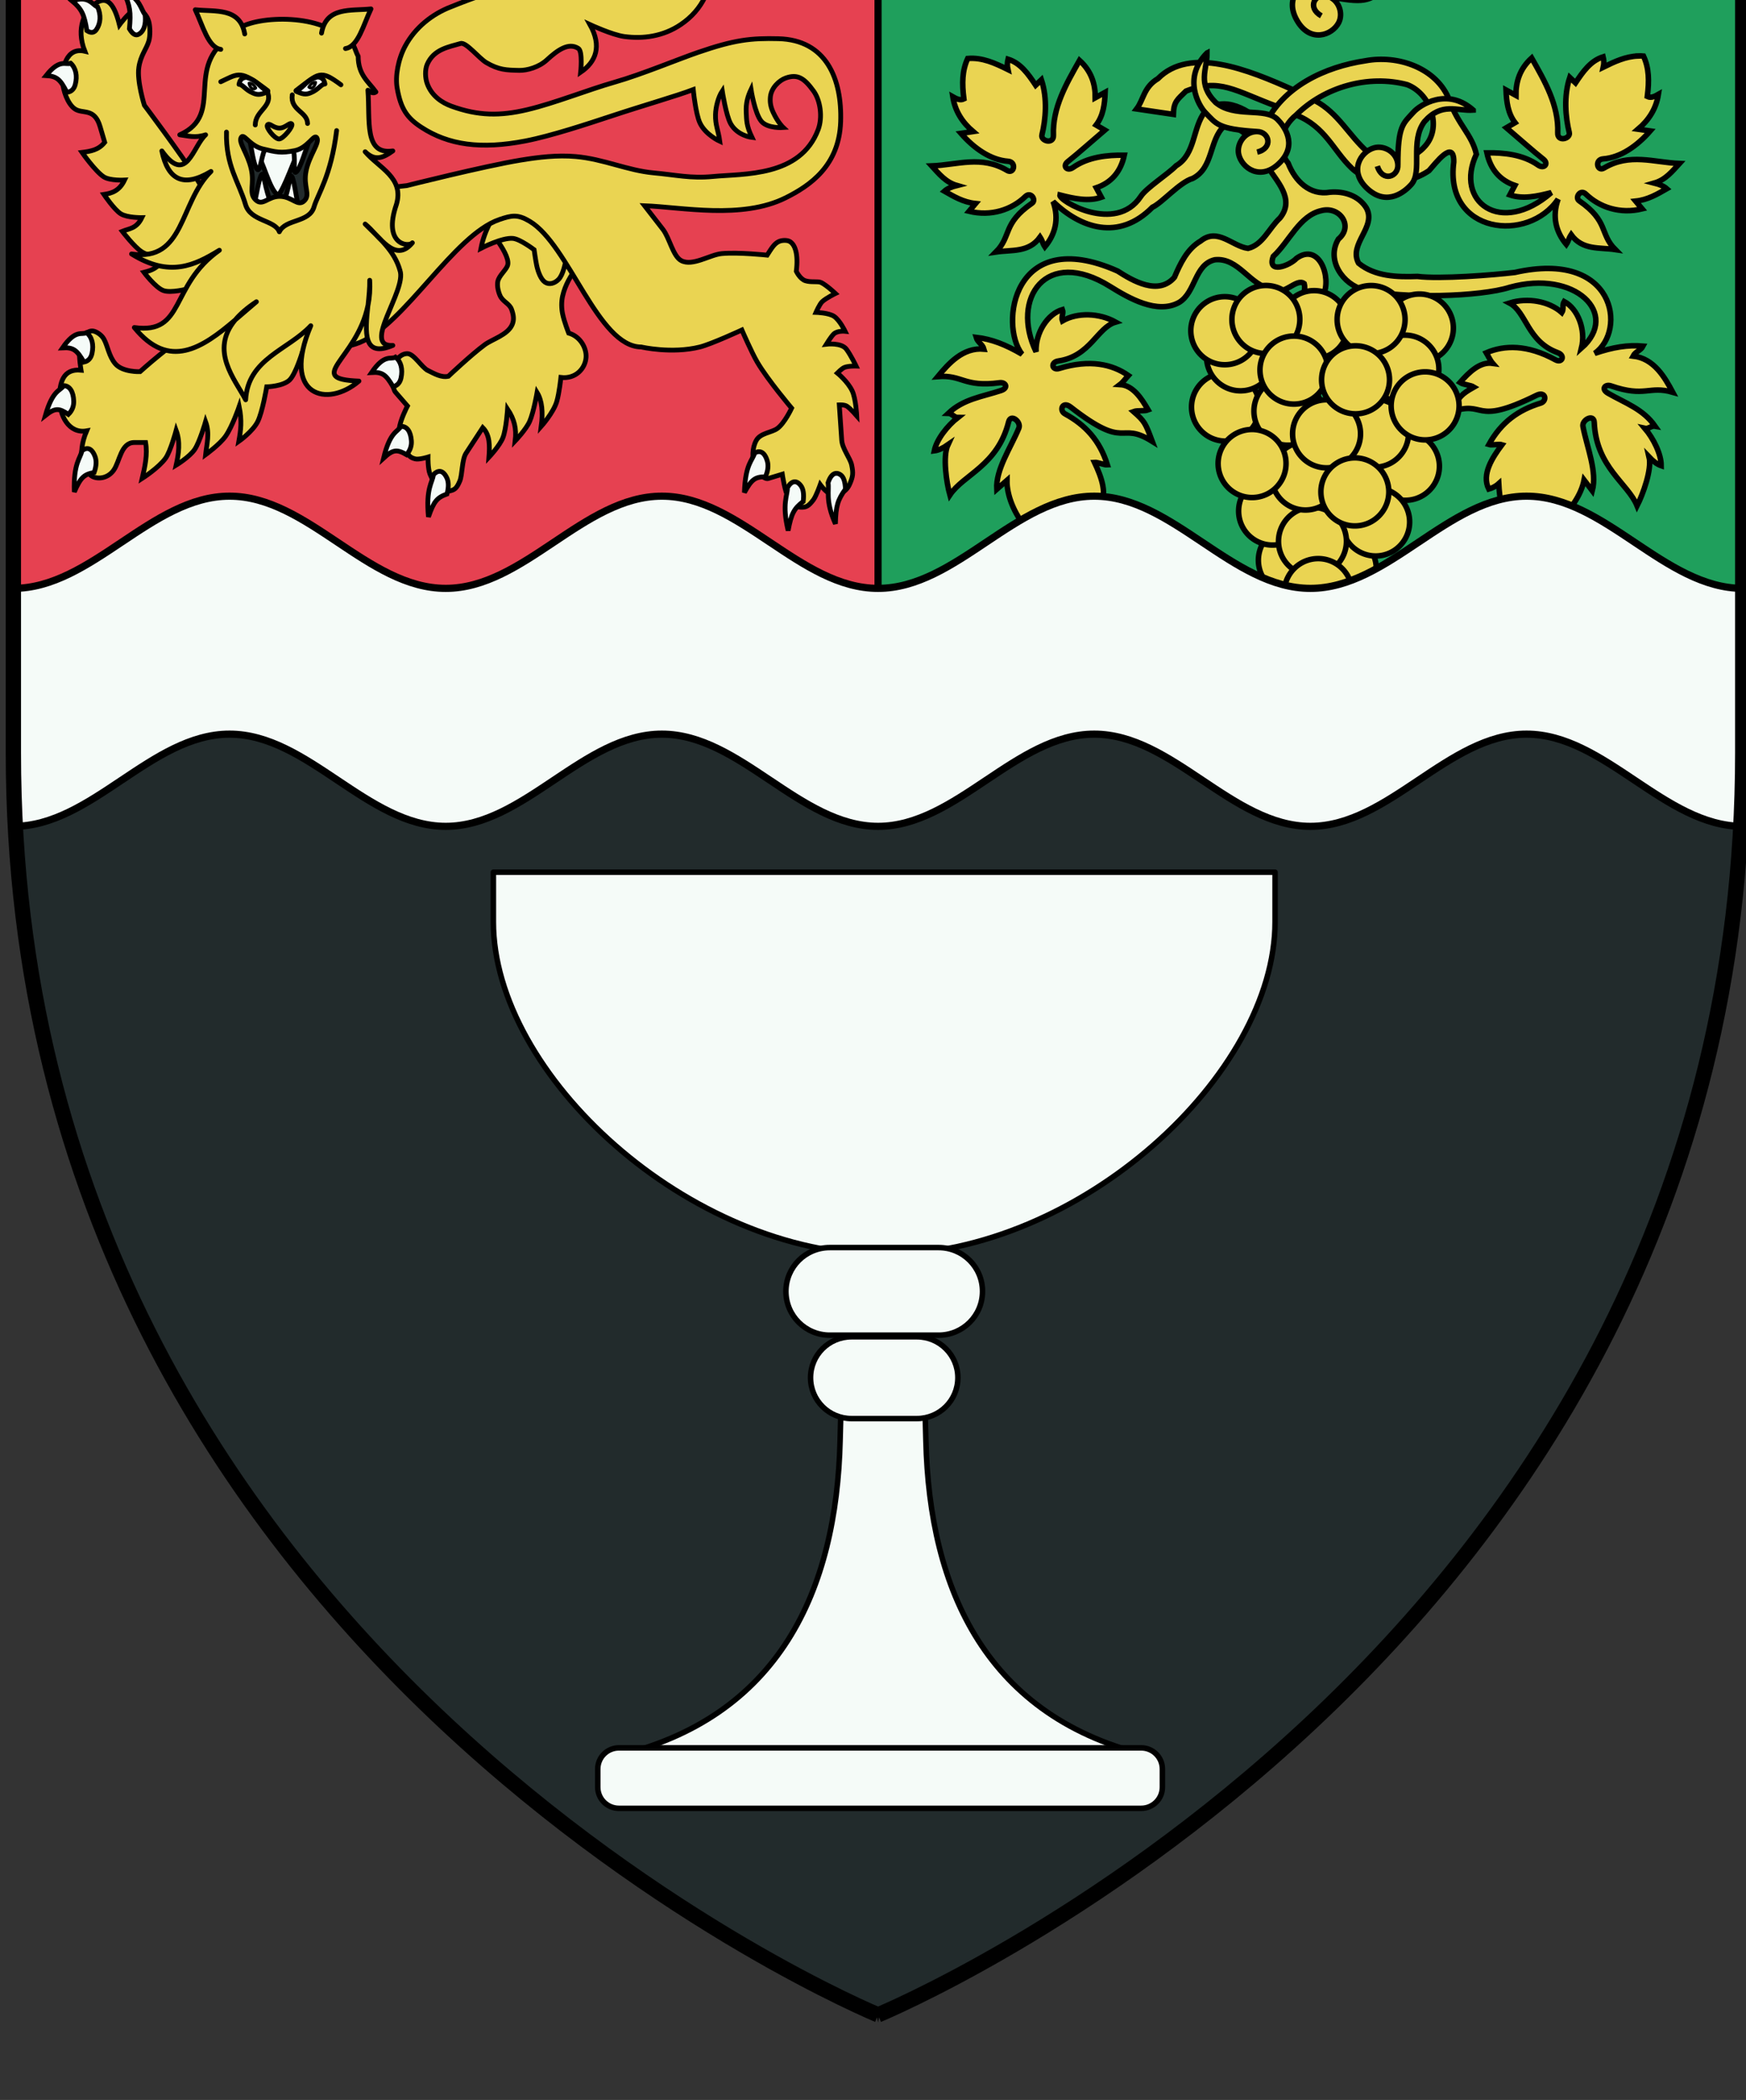
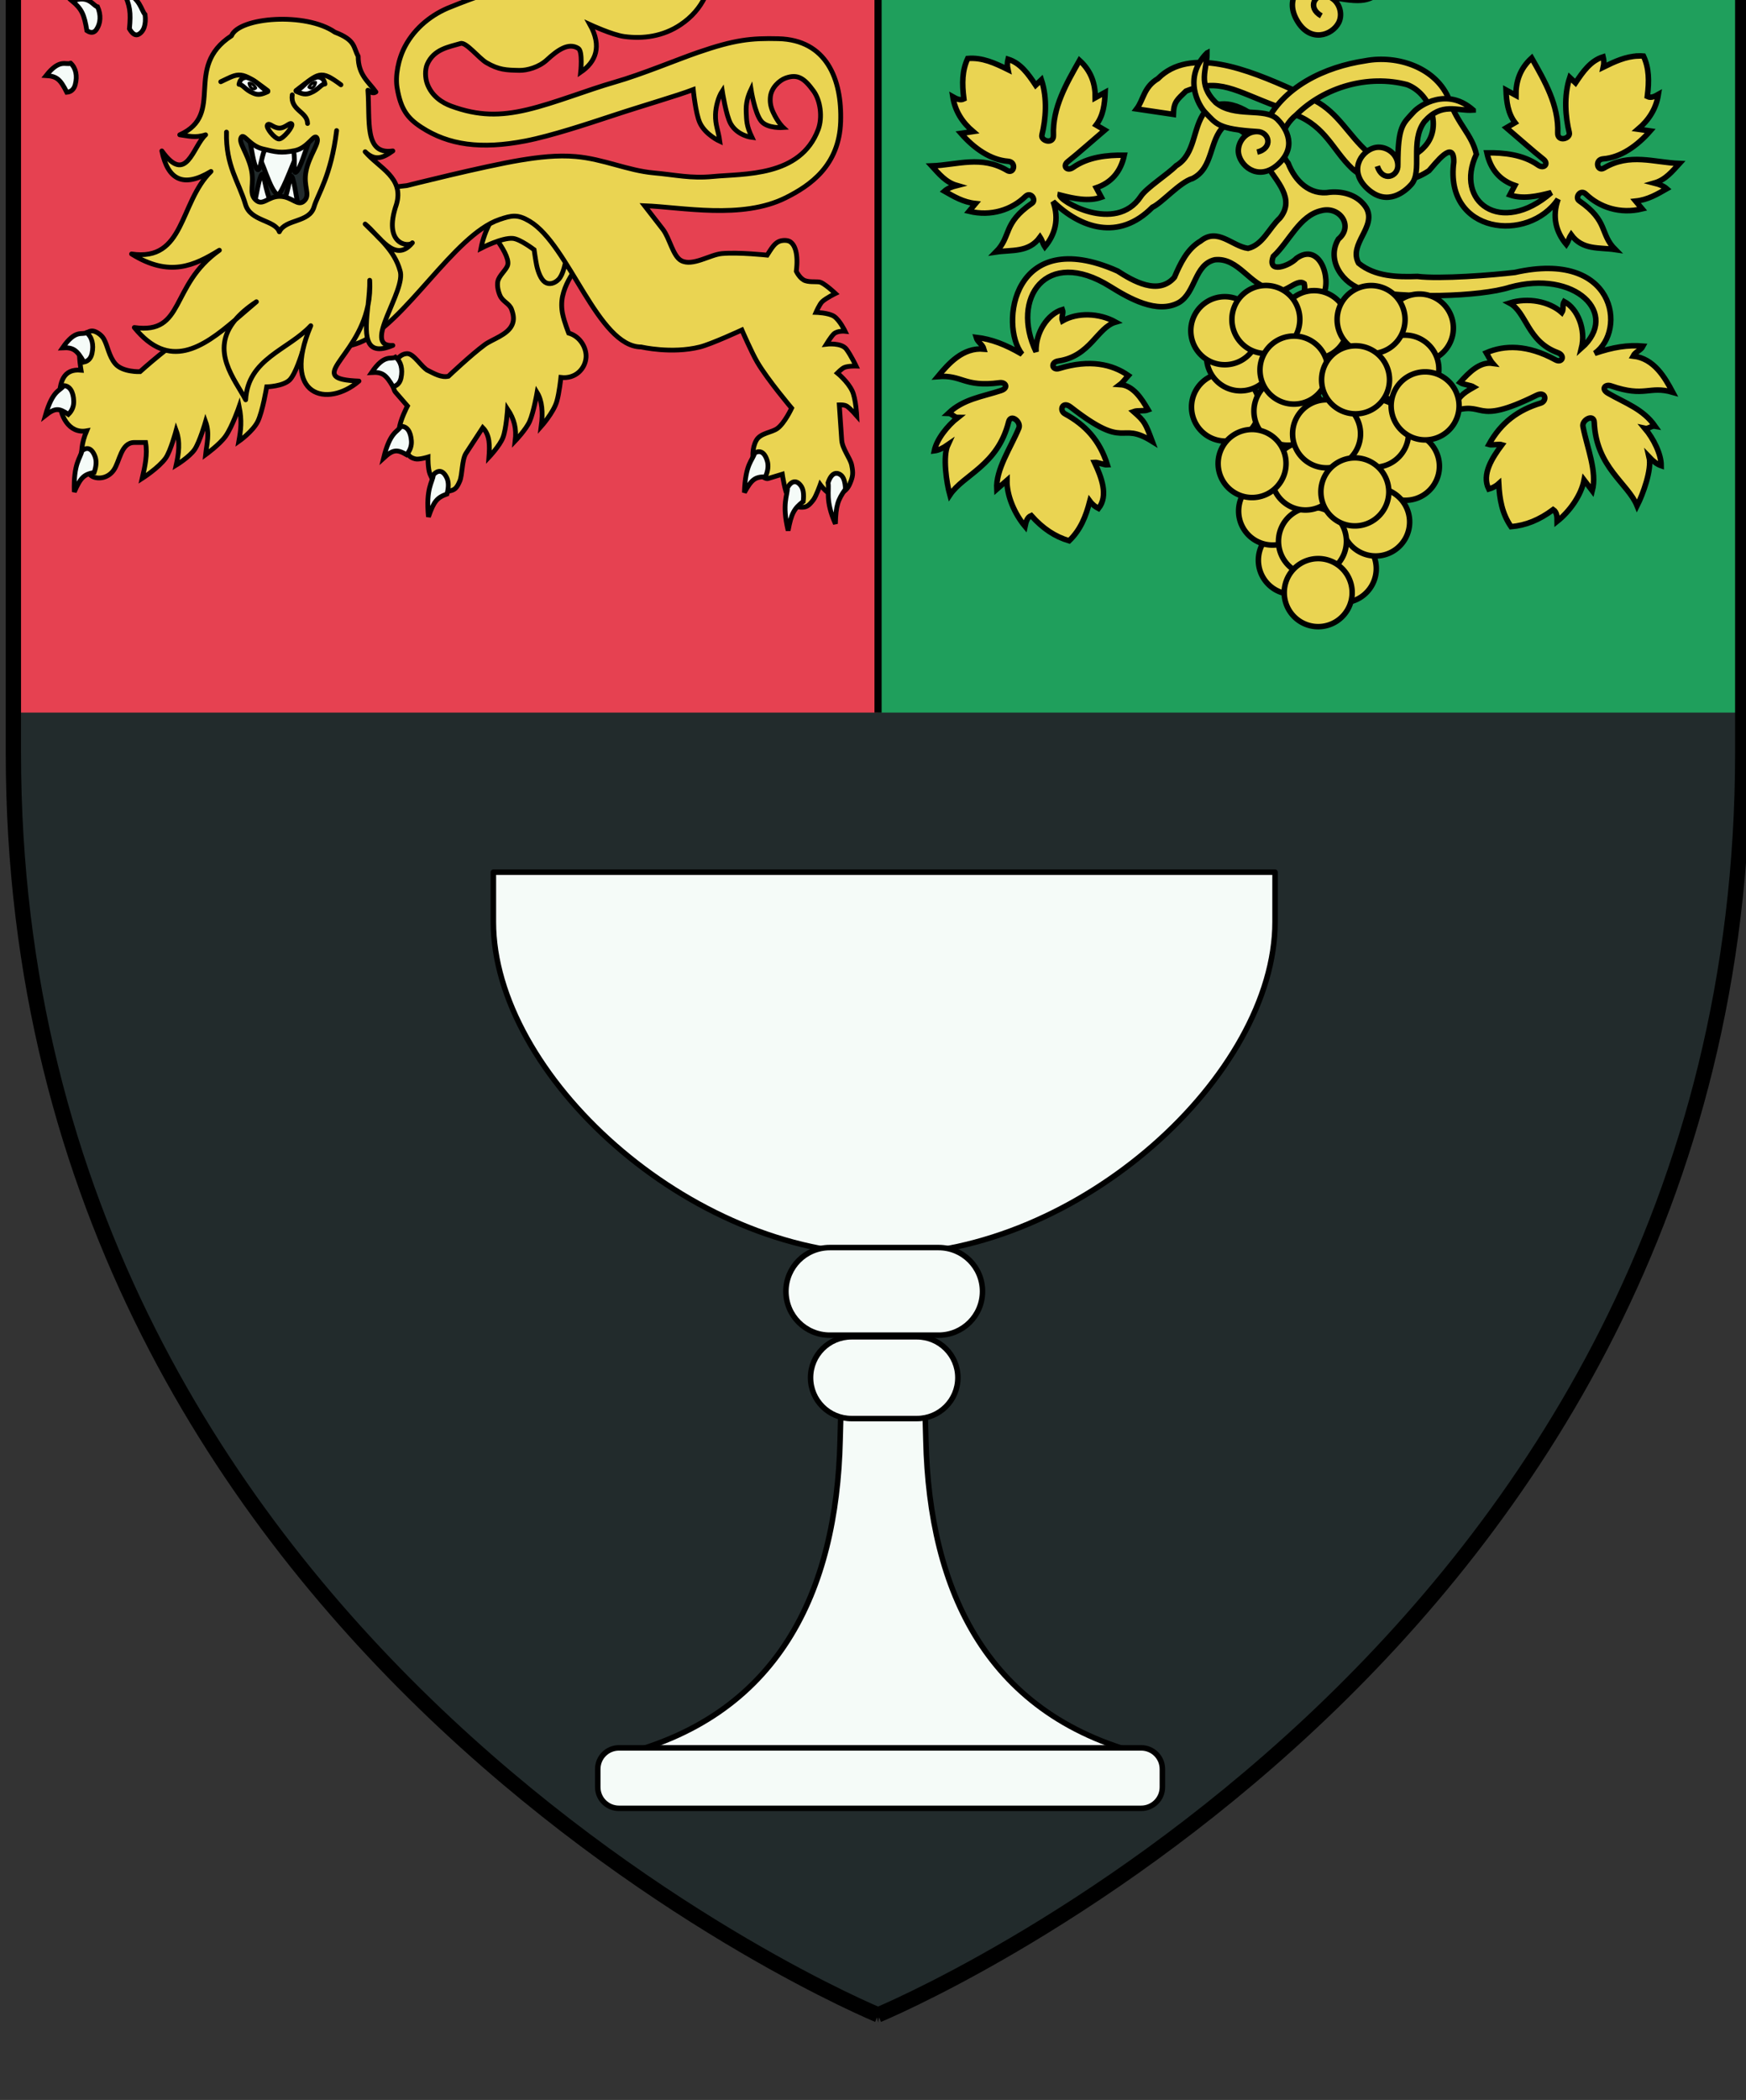
<svg xmlns="http://www.w3.org/2000/svg" xmlns:ns1="http://www.inkscape.org/namespaces/inkscape" xmlns:ns2="http://sodipodi.sourceforge.net/DTD/sodipodi-0.dtd" xmlns:xlink="http://www.w3.org/1999/xlink" width="96.673mm" height="116.198mm" viewBox="0 0 96.673 116.198" version="1.1" id="svg22249" ns1:version="0.92.3 (2405546, 2018-03-11)" ns2:docname="COA Toussaint combined.svg">
  <rect x="0" y="0" width="96.673" height="116.198" fill="#333333" stroke="none" />
  <defs id="defs22243">
    <ns1:path-effect effect="spiro" id="path-effect22414" is_visible="true" />
  </defs>
  <ns2:namedview id="base" pagecolor="#ffffff" bordercolor="#666666" borderopacity="1.0" ns1:pageopacity="0.0" ns1:pageshadow="2" ns1:zoom="0.49497475" ns1:cx="307.05333" ns1:cy="87.930257" ns1:document-units="mm" ns1:current-layer="layer1" showgrid="false" fit-margin-top="0" fit-margin-left="0" fit-margin-right="0" fit-margin-bottom="0" ns1:window-width="1920" ns1:window-height="1017" ns1:window-x="-4" ns1:window-y="-4" ns1:window-maximized="1" />
  <g ns1:label="Layer 1" ns1:groupmode="layer" id="layer1" transform="translate(151.902,-103.586)">
    <g transform="matrix(0.282,0,0,0.282,251.252,-5180.474)" id="g23237">
      <path ns2:nodetypes="cccccc" d="m -1257.226,19133.151 c 0,0 169.771,-69.926 169.771,-247.637 v -160.965 h -339.542 v 160.965 c 0,177.711 169.771,247.637 169.771,247.637 z" style="display:inline;opacity:1;fill:#222b2c;fill-opacity:1;fill-rule:evenodd;stroke:none;stroke-width:3;stroke-linecap:butt;stroke-linejoin:miter;stroke-miterlimit:4;stroke-dasharray:none;stroke-opacity:1" id="path1411-6-9-4-2-8-6-7-7-7-8-9-8-5-5-0" ns1:export-xdpi="44.995316" ns1:export-ydpi="44.995316" ns1:export-filename="F:\Documents and Settings\Administrator\Moje dokumenty\Moje obrazy\Nowy folder (3)\COA_Temeria.png" ns1:connector-curvature="0" />
      <path id="path22410" d="m -1257.226,18724.549 h -169.771 v 153.076 h 169.771" style="display:inline;opacity:1;fill:#e64151;fill-opacity:1;fill-rule:evenodd;stroke:none;stroke-width:3;stroke-linecap:butt;stroke-linejoin:miter;stroke-miterlimit:4;stroke-dasharray:none;stroke-opacity:1" ns1:connector-curvature="0" />
      <path id="path1411-6-9-4-2-8-6-7-7-7-8-9-7-2-7-8-4-2-4-0-4" d="m -1257.226,18877.625 h 169.771 v -153.076 h -169.771" style="display:inline;opacity:1;fill:#1f9f5c;fill-opacity:1;fill-rule:evenodd;stroke:none;stroke-width:3;stroke-linecap:butt;stroke-linejoin:miter;stroke-miterlimit:4;stroke-dasharray:none;stroke-opacity:1" ns1:connector-curvature="0" />
      <path ns1:original-d="m -1257.2265,18724.549 v 153.076" ns1:path-effect="#path-effect22414" ns1:connector-curvature="0" id="path22412" d="m -1257.226,18724.549 v 153.076" style="fill:none;fill-rule:evenodd;stroke:#000000;stroke-width:1.406;stroke-linecap:butt;stroke-linejoin:miter;stroke-miterlimit:4;stroke-dasharray:none;stroke-opacity:1" />
      <g id="g21973-8" transform="matrix(1.709,0,0,1.709,4514.722,-13613.427)">
        <path style="color:#000000;font-style:normal;font-variant:normal;font-weight:normal;font-stretch:normal;font-size:medium;line-height:normal;font-family:sans-serif;font-variant-ligatures:normal;font-variant-position:normal;font-variant-caps:normal;font-variant-numeric:normal;font-variant-alternates:normal;font-feature-settings:normal;text-indent:0;text-align:start;text-decoration:none;text-decoration-line:none;text-decoration-style:solid;text-decoration-color:#000000;letter-spacing:normal;word-spacing:normal;text-transform:none;writing-mode:lr-tb;direction:ltr;text-orientation:mixed;dominant-baseline:auto;baseline-shift:baseline;text-anchor:start;white-space:normal;shape-padding:0;clip-rule:nonzero;display:inline;overflow:visible;visibility:visible;opacity:1;isolation:auto;mix-blend-mode:normal;color-interpolation:sRGB;color-interpolation-filters:linearRGB;solid-color:#000000;solid-opacity:1;vector-effect:none;fill:#ead452;fill-opacity:1;fill-rule:evenodd;stroke:#000000;stroke-width:0.674;stroke-linecap:butt;stroke-linejoin:miter;stroke-miterlimit:4;stroke-dasharray:none;stroke-dashoffset:0;stroke-opacity:1;color-rendering:auto;image-rendering:auto;shape-rendering:auto;text-rendering:auto;enable-background:accumulate" d="m -3229.328,19677.362 c 3.612,1.448 4.533,4.331 6.8,6.496 2.316,2.213 6.645,2.273 9.48,0.311 0.758,-0.837 3.067,-3.95 3.031,-1.059 -1.175,8.824 9.148,9.95 12.777,4.551 -0.767,2.159 -0.248,4.033 1.004,5.531 0.305,-0.465 0.289,-0.712 0.594,-1.178 1.39,1.921 3.465,1.53 5.406,1.821 -1.938,-1.949 -0.787,-3.465 -4.424,-5.975 -0.555,-0.384 0.144,-1.47 0.812,-0.824 1.692,1.636 4.207,2.467 6.9,1.814 -0.265,-0.315 -0.531,-0.635 -0.795,-0.951 1.512,-0.161 2.67,-0.863 3.809,-1.512 -0.344,-0.306 -0.865,-0.534 -1.518,-0.697 1.366,-0.393 2.19,-1.43 3.076,-2.396 -3.145,-0.129 -6.104,-1.318 -9.238,0.558 -0.838,0.503 -1.185,-1.041 -0.113,-1.121 2.145,-0.16 4.179,-1.596 5.768,-3.418 -0.497,-0.07 -0.994,-0.145 -1.49,-0.215 1.322,-1.122 2.215,-2.499 2.492,-4.263 -0.451,0.258 -0.907,0.478 -1.357,0.258 0.241,-1.916 0.219,-3.456 -0.467,-4.946 -0.222,-0.02 -0.44,-0.03 -0.656,-0.02 v 0.01 c -1.512,0.05 -2.896,0.691 -4.266,1.369 0.111,-0.498 0.066,-0.896 -0.024,-1.264 -1.541,0.484 -2.467,1.814 -3.381,3.184 -0.235,-0.224 -0.468,-0.439 -0.703,-0.662 -0.759,2.306 -0.523,4.865 -0.062,6.746 0.185,0.753 -1.454,1.205 -1.41,0.04 0.13,-3.389 -1.588,-6.324 -3.195,-9.164 -1.441,1.314 -1.938,2.88 -1.926,4.576 -0.408,-0.223 -0.809,-0.443 -1.217,-0.666 0.06,1.454 0.231,2.861 1.115,4.012 -0.289,0.179 -0.787,0.426 -1.076,0.605 1.52,1.29 3.204,2.803 4.553,3.873 0.663,0.527 0.083,1.23 -0.664,0.703 -1.832,-1.288 -4.182,-1.53 -6.269,-1.5 0.447,2.074 1.623,3.367 3.43,3.99 -0.208,0.385 -0.409,0.774 -0.617,1.161 1.582,0.54 3.289,0.181 5.074,-0.278 -6.204,5.368 -11.889,1.099 -9.175,-4.704 -0.565,-2.46 -2.255,-3.596 -3.297,-6.598 -1.554,-3.996 -6.345,-5.584 -10.297,-4.837 -4.925,0.736 -10.157,3.148 -12.322,7.908 -1.746,-1.836 -5.084,-3.842 -7.316,-1.694 -1.559,2.006 -1.133,5.196 -3.541,6.633 -1.028,1.054 -3.697,2.742 -4.342,3.776 -3.07,4.589 -10.062,0.519 -9.896,-0.196 1.785,0.459 3.494,0.82 5.076,0.28 -0.208,-0.387 -0.41,-0.775 -0.617,-1.161 1.807,-0.622 2.983,-1.916 3.43,-3.99 -2.088,-0.03 -4.44,0.212 -6.271,1.5 -0.747,0.527 -1.325,-0.176 -0.662,-0.703 1.349,-1.07 3.033,-2.585 4.553,-3.875 -0.289,-0.179 -0.787,-0.426 -1.076,-0.605 0.884,-1.151 1.053,-2.558 1.113,-4.012 -0.408,0.223 -0.807,0.445 -1.215,0.668 0.012,-1.696 -0.485,-3.262 -1.926,-4.576 -1.608,2.84 -3.325,5.773 -3.195,9.162 0.044,1.162 -1.596,0.712 -1.41,-0.04 0.461,-1.881 0.695,-4.442 -0.064,-6.748 -0.235,0.223 -0.468,0.438 -0.703,0.662 -0.913,-1.37 -1.84,-2.698 -3.381,-3.182 -0.09,0.368 -0.133,0.766 -0.021,1.264 -1.565,-0.775 -3.149,-1.508 -4.922,-1.35 -0.686,1.49 -0.71,3.03 -0.469,4.946 -0.45,0.22 -0.904,0 -1.355,-0.258 0.278,1.764 1.169,3.139 2.49,4.261 -0.497,0.08 -0.993,0.147 -1.49,0.217 1.589,1.822 3.624,3.256 5.77,3.416 1.072,0.08 0.724,1.626 -0.113,1.123 -3.134,-1.876 -6.095,-0.687 -9.24,-0.558 0.887,0.966 1.71,2.003 3.076,2.396 -0.653,0.163 -1.172,0.391 -1.516,0.698 1.139,0.648 2.297,1.35 3.809,1.511 -0.264,0.316 -0.53,0.634 -0.795,0.949 2.693,0.653 5.208,-0.176 6.9,-1.812 0.668,-0.646 1.366,0.44 0.81,0.824 -3.637,2.51 -2.484,4.026 -4.422,5.975 1.941,-0.291 4.016,0.1 5.406,-1.823 0.305,0.466 0.287,0.715 0.592,1.18 1.252,-1.498 1.773,-3.372 1.006,-5.531 3.369,3.259 8.051,4.862 12.163,0.696 1.182,-0.538 3.353,-3.075 4.925,-3.524 v 0 c 2.577,-1.3 1.998,-4.696 3.856,-6.404 2.651,-0.107 4.241,2.702 5.242,4.816 1.158,1.924 3.509,4.071 1.6,6.428 -1.332,1.23 -2.101,3.289 -3.912,3.717 -1.976,-0.272 -3.711,-2.593 -5.811,-0.897 -1.649,0.965 -2.487,2.76 -3.203,4.438 -1.966,2.279 -5.099,0.431 -6.966,-0.772 -12.824,-5.689 -14.504,6.604 -11.7,10.182 -2.055,-1.199 -3.739,-1.842 -5.617,-2.063 0.166,0.592 0.784,0.849 0.949,1.44 -2.588,-0.229 -4.342,1.79 -5.65,3.363 3.041,-0.244 3.172,1.338 7.572,0.754 0.744,-0.1 1.141,0.633 0.17,0.955 -2.313,0.766 -4.587,1.02 -6.457,2.791 0.454,0.01 0.72,0.51 1.174,0.51 -1.273,1 -2.596,2.663 -2.885,4.078 0.502,-0.06 1.06,-0.32 1.668,-0.744 -0.662,1.42 -0.173,4.653 0.238,6.146 1.653,-2.485 5.857,-3.596 7.199,-8.955 0.262,-1.043 1.563,0.01 1.25,0.777 -1.001,2.417 -2.84,5.057 -2.705,7.487 0.418,-0.363 0.83,-0.741 1.248,-1.102 -0.028,1.911 0.952,4.121 2.215,5.629 0.118,-0.558 0.252,-1.099 0.76,-1.312 1.413,1.586 2.908,2.578 4.639,3.087 1.413,-1.357 2.049,-2.998 2.537,-4.859 0.332,0.453 0.695,0.704 1.064,0.897 1.249,-1.582 0.338,-3.861 -0.494,-5.641 0.356,-0.03 1.221,0.337 1.578,0.307 -0.935,-3.001 -2.711,-4.893 -5.191,-6.243 -0.752,-0.407 -0.318,-1.62 0.691,-0.834 7.023,5.47 5.835,1.613 9.994,4.202 -0.834,-2.22 -0.896,-2.423 -2.287,-3.645 0.481,-0.177 1.306,-0.02 1.785,-0.207 -0.824,-1.423 -1.851,-3.003 -3.445,-3.103 0.371,-0.28 0.686,-0.739 1.023,-1.108 -1.978,-1.373 -4.704,-2.016 -8.475,-0.859 -0.889,0.275 -1.093,-0.773 -0.098,-0.918 3.94,-0.579 4.75,-4.106 7.014,-4.76 -2.041,-1.131 -4.696,-1.196 -6.519,-0.145 -0.168,-0.453 0.17,-0.933 0,-1.384 -1.816,0.524 -3.317,2.844 -3.225,5.162 -3.155,-6.514 1.23,-12.879 9.056,-8 2.31,1.441 5.795,3.453 8.462,1.959 2.053,-1.238 1.867,-4.661 4.387,-5.221 2.912,-0.296 4.265,3.163 6.977,3.608 1.426,0.985 3,-1.452 3.961,-0.684 0.596,2.385 -3.822,4.953 -1.131,6.66 2.467,-0.122 2.513,-3.531 3.467,-5.266 1.031,-2.108 -0.468,-6.492 -3.273,-4.5 -0.869,0.933 -3.672,1.973 -2.852,-0.23 1.97,-1.818 3.196,-5.003 5.896,-5.604 2.249,-0.583 3.98,1.908 2.078,3.487 -1.532,2.556 0.538,5.558 3.152,6.215 4.795,1.11 14.214,0.843 17.838,-0.317 7.981,-2.206 13.556,3.237 8.781,7.447 0.557,-2.251 -0.446,-4.827 -2.119,-5.707 -0.257,0.409 -0.024,0.947 -0.279,1.358 -1.574,-1.397 -4.187,-1.869 -6.414,-1.172 2.086,1.097 2.168,4.715 5.91,6.076 0.946,0.343 0.536,1.327 -0.279,0.879 -3.46,-1.892 -6.261,-1.811 -8.475,-0.865 0.256,0.43 0.475,0.943 0.781,1.291 -1.581,-0.227 -2.908,1.12 -4.002,2.348 0.431,0.278 1.271,0.293 1.707,0.56 -1.609,0.917 -1.708,1.105 -2.973,3.111 4.595,-1.699 2.654,1.84 10.635,-2.103 1.147,-0.567 1.328,0.708 0.51,0.957 -2.701,0.822 -4.821,2.317 -6.342,5.068 0.343,0.11 1.264,-0.09 1.605,0.02 -1.173,1.576 -2.524,3.626 -1.619,5.428 0.401,-0.116 0.806,-0.29 1.223,-0.666 0.103,1.921 0.397,3.656 1.508,5.271 1.798,-0.151 3.461,-0.822 5.164,-2.09 0.455,0.311 0.48,0.869 0.48,1.44 1.541,-1.224 2.945,-3.191 3.303,-5.069 0.337,0.438 0.666,0.891 1.002,1.33 0.622,-2.353 -0.649,-5.31 -1.143,-7.879 -0.153,-0.81 1.334,-1.585 1.381,-0.509 0.236,5.519 4.129,7.455 5.248,10.222 0.704,-1.38 1.833,-4.447 1.471,-5.972 0.51,0.538 1.005,0.903 1.484,1.066 0,-1.444 -0.959,-3.342 -2.004,-4.578 0.444,0.1 0.805,-0.342 1.252,-0.262 -1.475,-2.111 -3.652,-2.819 -5.764,-4.035 -0.886,-0.511 -0.35,-1.144 0.359,-0.9 4.192,1.458 4.641,-0.06 7.57,0.785 -0.965,-1.805 -2.276,-4.134 -4.857,-4.432 0.281,-0.546 0.937,-0.673 1.219,-1.221 -1.884,-0.161 -3.664,0.131 -5.918,0.891 3.967,-2.815 2.526,-12.692 -9.777,-9.906 -2.662,0.318 -9.187,0.835 -11.94,0.488 -2.467,0.09 -5.204,0.02 -7.209,-1.625 -1.263,-2.382 2.267,-4.414 0.947,-6.773 -0.945,-1.499 -2.725,-2.053 -4.42,-1.912 -2.508,0.438 -4.3,-1.368 -5.15,-3.557 -1.546,-1.91 -0.799,-4.468 0.979,-5.889 3.471,-3.455 8.863,-4.976 13.602,-3.718 2.928,1.121 4.396,5.382 2.002,7.728 -1.766,1.868 -5.067,2.081 -6.863,0.504 -2.28,-2.001 -3.587,-4.785 -6.44,-6.278 m -2.644,-1.308 c -5.612,-2.517 -12.645,-5.349 -16.586,-1.381 -1.764,1.056 -1.739,2.565 -2.606,3.708 l 4.499,0.665 c 0.04,-1.579 0.5,-1.806 1.548,-2.85 4.099,-1.626 5.961,-0.05 11.105,1.865" transform="matrix(0.938,0,0,0.938,-300.244,485.757)" id="path21903-4" ns1:connector-curvature="0" ns2:nodetypes="cscccccccccccccccccccccccccccccccccccccccccccccccccccccccccccccccccccccccccccccccccccccccccccccccccccccccccccccccccccccccccccccccccccccccccccccccccccccccccccccccccccccccccccccccccccccccsccccccc" />
        <g transform="matrix(1.004,0,0,1.005,-507.927,608.389)" id="g21671-1-0" style="stroke-width:0.933;stroke-miterlimit:4;stroke-dasharray:none">
          <use height="100%" width="100%" transform="translate(-2.958,-3.702)" id="use21472-2-3-5" xlink:href="#path7037-1-8-1" y="0" x="0" style="stroke-width:0.933;stroke-miterlimit:4;stroke-dasharray:none" />
          <use height="100%" width="100%" transform="translate(-0.47,-30.615)" id="use21472-4-1-6" xlink:href="#path7037-1-8-1" y="0" x="0" style="stroke-width:0.933;stroke-miterlimit:4;stroke-dasharray:none" />
          <use height="100%" width="100%" transform="translate(11.582,-30.228)" id="use21472-1-8-1" xlink:href="#path7037-1-8-1" y="0" x="0" style="stroke-width:0.933;stroke-miterlimit:4;stroke-dasharray:none" />
          <use height="100%" width="100%" transform="translate(9.926,-25.531)" id="use21472-98-8-7" xlink:href="#path7037-1-8-1" y="0" x="0" style="stroke-width:0.933;stroke-miterlimit:4;stroke-dasharray:none" />
          <use height="100%" width="100%" transform="translate(-10.608,-21.199)" id="use21472-93-7-5" xlink:href="#path7037-1-8-1" y="0" x="0" style="stroke-width:0.933;stroke-miterlimit:4;stroke-dasharray:none" />
          <use height="100%" width="100%" transform="translate(-3.467,-20.732)" id="use21472-8-3-6" xlink:href="#path7037-1-8-1" y="0" x="0" style="stroke-width:0.933;stroke-miterlimit:4;stroke-dasharray:none" />
          <use height="100%" width="100%" transform="translate(9.983,-14.437)" id="use21472-26-7-3" xlink:href="#path7037-1-8-1" y="0" x="0" style="stroke-width:0.933;stroke-miterlimit:4;stroke-dasharray:none" />
          <use height="100%" width="100%" transform="translate(-5.219,-9.321)" id="use21472-0-8-0" xlink:href="#path7037-1-8-1" y="0" x="0" style="stroke-width:0.933;stroke-miterlimit:4;stroke-dasharray:none" />
          <use height="100%" width="100%" transform="translate(2.76,-2.74)" id="use21472-45-9" xlink:href="#path7037-1-8-1" y="0" x="0" style="stroke-width:0.933;stroke-miterlimit:4;stroke-dasharray:none" />
          <use height="100%" width="100%" transform="translate(6.577,-8.074)" id="use21472-9-6-4" xlink:href="#path7037-1-8-1" y="0" x="0" style="stroke-width:0.933;stroke-miterlimit:4;stroke-dasharray:none" />
          <use height="100%" width="100%" transform="translate(-0.655,-5.859)" id="use21472-5-5-3" xlink:href="#path7037-1-8-1" y="0" x="0" style="stroke-width:0.933;stroke-miterlimit:4;stroke-dasharray:none" />
          <path ns1:connector-curvature="0" style="display:inline;overflow:visible;visibility:visible;opacity:1;fill:#ead452;fill-opacity:1;fill-rule:evenodd;stroke:#000000;stroke-width:0.629;stroke-linecap:butt;stroke-linejoin:miter;stroke-miterlimit:4;stroke-dasharray:none;stroke-dashoffset:0;stroke-opacity:1;marker:none;marker-start:none;marker-mid:none;marker-end:none;enable-background:accumulate" id="path7037-1-8-1" d="m -2811.544,18298.201 a 3.887,3.886 88.239 1 0 7.769,-0.24 3.887,3.886 88.239 1 0 -7.769,0.24 z" />
          <use height="100%" width="100%" transform="translate(-1.454,-13.326)" id="use21472-29-9-0" xlink:href="#path7037-1-8-1" y="0" x="0" style="stroke-width:0.933;stroke-miterlimit:4;stroke-dasharray:none" />
          <use height="100%" width="100%" transform="translate(-7.565,-14.75)" id="use21472-3-5-5" xlink:href="#path7037-1-8-1" y="0" x="0" style="stroke-width:0.933;stroke-miterlimit:4;stroke-dasharray:none" />
          <use height="100%" width="100%" transform="translate(6.454,-18.217)" id="use21472-37-7-8" xlink:href="#path7037-1-8-1" y="0" x="0" style="stroke-width:0.933;stroke-miterlimit:4;stroke-dasharray:none" />
          <use height="100%" width="100%" transform="translate(12.236,-21.335)" id="use21472-58-3-0" xlink:href="#path7037-1-8-1" y="0" x="0" style="stroke-width:0.933;stroke-miterlimit:4;stroke-dasharray:none" />
          <use height="100%" width="100%" transform="translate(0.957,-18.142)" id="use21472-23-1-5" xlink:href="#path7037-1-8-1" y="0" x="0" style="stroke-width:0.933;stroke-miterlimit:4;stroke-dasharray:none" />
          <use height="100%" width="100%" transform="translate(4.196,-11.509)" id="use21472-7-2-0" xlink:href="#path7037-1-8-1" y="0" x="0" style="stroke-width:0.933;stroke-miterlimit:4;stroke-dasharray:none" />
          <use height="100%" width="100%" transform="translate(-8.889,-26.942)" id="use21472-75-4-3" xlink:href="#path7037-1-8-1" y="0" x="0" style="stroke-width:0.933;stroke-miterlimit:4;stroke-dasharray:none" />
          <use height="100%" width="100%" transform="translate(-10.688,-29.923)" id="use21472-6-3-3" xlink:href="#path7037-1-8-1" y="0" x="0" style="stroke-width:0.933;stroke-miterlimit:4;stroke-dasharray:none" />
          <use height="100%" width="100%" transform="translate(-5.987,-31.204)" id="use21472-70-1-2" xlink:href="#path7037-1-8-1" y="0" x="0" style="stroke-width:0.933;stroke-miterlimit:4;stroke-dasharray:none" />
          <use height="100%" width="100%" transform="translate(6.053,-31.196)" id="use21472-08-0-8" xlink:href="#path7037-1-8-1" y="0" x="0" style="stroke-width:0.933;stroke-miterlimit:4;stroke-dasharray:none" />
          <use height="100%" width="100%" transform="translate(-2.775,-25.424)" id="use21472-87-1-0" xlink:href="#path7037-1-8-1" y="0" x="0" style="stroke-width:0.933;stroke-miterlimit:4;stroke-dasharray:none" />
          <use height="100%" width="100%" transform="translate(4.275,-24.313)" id="use21472-292-0-8" xlink:href="#path7037-1-8-1" y="0" x="0" style="stroke-width:0.933;stroke-miterlimit:4;stroke-dasharray:none" />
        </g>
        <path ns2:nodetypes="ccssscccsc" id="path11753-0-3" d="m -3309.008,18942.557 c -1.887,0.129 -3.6,-0.94 -5.609,1.33 -1.691,2.279 -0.169,5.699 -1.507,7.212 -0.67,0.757 -2.693,2.542 -4.94,0.574 -2.353,-2.059 -0.876,-4.362 0.691,-4.787 1.166,-0.316 2.63,0.538 2.708,1.948 0.076,1.416 -1.786,2.018 -2.358,0.162 0.573,1.856 2.434,1.254 2.358,-0.162 0,-4.502 0.605,-4.719 1.806,-6.047 0.747,-0.828 3.87,-2.871 6.851,-0.23 z" style="display:inline;opacity:1;fill:#ead452;fill-opacity:1;fill-rule:evenodd;stroke:#000000;stroke-width:0.632;stroke-miterlimit:4;stroke-dasharray:none;stroke-opacity:1" ns1:connector-curvature="0" />
        <use x="0" y="0" xlink:href="#path11753-0-3" id="use21928-4" transform="rotate(-86.533,-3327.782,18955.524)" width="100%" height="100%" />
        <use x="0" y="0" xlink:href="#path11753-0-3" id="use21928-2-8" transform="matrix(0.211,-0.978,-0.978,-0.211,15906.188,19682.993)" width="100%" height="100%" />
      </g>
-       <path style="opacity:1;fill:#f5fbf8;fill-opacity:1;fill-rule:evenodd;stroke:#000000;stroke-width:1.406;stroke-linecap:butt;stroke-linejoin:bevel;stroke-miterlimit:4;stroke-dasharray:none;stroke-dashoffset:0;stroke-opacity:1" d="m -1426.996,18853.25 c 15.379,0 27.063,-18.091 42.442,-18.091 15.379,0 27.063,18.091 42.442,18.091 15.38,0 27.064,-18.091 42.444,-18.091 15.379,0 27.063,18.091 42.442,18.091 15.379,0 27.063,-18.091 42.442,-18.091 15.38,0 27.064,18.091 42.444,18.091 15.379,0 27.063,-18.091 42.442,-18.091 15.38,0 27.064,18.091 42.444,18.091 v 46.696 c -15.379,0 -27.063,-18.091 -42.442,-18.091 -15.379,0 -27.063,18.091 -42.442,18.091 -15.38,0 -27.064,-18.091 -42.444,-18.091 -15.379,0 -27.063,18.091 -42.442,18.091 -15.379,0 -27.063,-18.091 -42.442,-18.091 -15.38,0 -27.064,18.091 -42.444,18.091 -15.379,0 -27.063,-18.091 -42.442,-18.091 -15.38,0 -27.064,18.091 -42.444,18.091 z" id="use22527" ns1:connector-curvature="0" ns2:nodetypes="csssssssccssssssscc" />
      <path ns1:connector-curvature="0" ns1:export-filename="F:\Documents and Settings\Administrator\Moje dokumenty\Moje obrazy\Nowy folder (3)\COA_Temeria.png" ns1:export-ydpi="44.995316" ns1:export-xdpi="44.995316" id="use22315" style="display:inline;opacity:1;fill:none;fill-opacity:1;fill-rule:evenodd;stroke:#000000;stroke-width:3;stroke-linecap:butt;stroke-linejoin:miter;stroke-miterlimit:4;stroke-dasharray:none;stroke-opacity:1" d="m -1257.226,19133.151 c 0,0 169.771,-69.926 169.771,-247.637 v -160.965 h -339.542 v 160.965 c 0,177.711 169.771,247.637 169.771,247.637 z" ns2:nodetypes="cccccc" />
      <g style="stroke-width:1.792;stroke-miterlimit:4;stroke-dasharray:none" transform="matrix(0.602,0,0,0.603,213.107,7337.631)" id="g23757-6">
        <path style="display:inline;fill:#f5fbf8;fill-opacity:1;stroke:#000000;stroke-width:1.792;stroke-linecap:round;stroke-linejoin:round;stroke-miterlimit:4;stroke-dasharray:none;stroke-opacity:1" d="m -2453.09,19310.968 -1.7,63.542 c -1.147,48.626 -19.719,90.428 -73.662,102.796 h 87.624 87.672 c -53.943,-12.368 -72.515,-54.17 -73.662,-102.796 l -1.749,-63.542 h -12.261 z" id="rect4991-7-5-9" ns1:connector-curvature="0" ns2:nodetypes="ccccccccc" />
        <path style="fill:#f5fbf8;fill-opacity:1;stroke:#000000;stroke-width:1.792;stroke-linecap:round;stroke-linejoin:round;stroke-miterlimit:4;stroke-dasharray:none;stroke-opacity:1" d="m -2312.932,19189.571 v 16.191 c 0,49.563 -63.57,108.269 -127.473,108.269 -63.903,0 -127.473,-58.706 -127.473,-108.269 v -16.191 z" id="rect4988-2-4-4" ns1:connector-curvature="0" ns2:nodetypes="cssscc" />
        <g id="g5147-4-6" style="fill:#f5fbf8;fill-opacity:1;stroke:#000000;stroke-width:1.005;stroke-miterlimit:4;stroke-dasharray:none;stroke-opacity:1" transform="matrix(1.786,0,0,1.778,-3788.345,18556.136)">
          <path ns2:nodetypes="sssssssss" ns1:connector-curvature="0" id="rect5013-5-3-9" d="m 706.291,516.526 h 95.357 c 2.148,0 3.877,1.729 3.877,3.877 v 3.312 c 0,2.148 -1.729,3.877 -3.877,3.877 h -95.357 c -2.148,0 -3.877,-1.729 -3.877,-3.877 v -3.312 c 0,-2.148 1.729,-3.877 3.877,-3.877 z" style="fill:#f5fbf8;fill-opacity:1;stroke:#000000;stroke-width:1.005;stroke-linecap:round;stroke-linejoin:round;stroke-miterlimit:4;stroke-dasharray:none;stroke-opacity:1" />
        </g>
        <path style="fill:#f5fbf8;fill-opacity:1;stroke:#000000;stroke-width:1.792;stroke-miterlimit:4;stroke-dasharray:none;stroke-opacity:1" d="m -2458.144,19311.723 h 35.478 c 7.932,0 14.317,6.356 14.317,14.253 0,7.896 -6.386,14.252 -14.317,14.252 h -35.478 c -7.932,0 -14.317,-6.356 -14.317,-14.252 0,-7.897 6.386,-14.253 14.317,-14.253 z" id="rect6864-0-7" ns1:connector-curvature="0" />
        <path style="display:inline;fill:#f5fbf8;fill-opacity:1;stroke:#000000;stroke-width:1.792;stroke-miterlimit:4;stroke-dasharray:none;stroke-opacity:1" d="m -2451.062,19340.753 h 21.313 c 7.406,0 13.368,5.935 13.368,13.308 0,7.372 -5.962,13.307 -13.368,13.307 h -21.313 c -7.406,0 -13.368,-5.935 -13.368,-13.307 0,-7.373 5.962,-13.308 13.368,-13.308 z" id="rect6864-2-1-0" ns1:connector-curvature="0" />
      </g>
      <g transform="translate(3.833)" id="g23051">
-         <path ns1:connector-curvature="0" style="fill:#ead452;fill-opacity:1;stroke:#000000;stroke-width:0.937;stroke-linecap:butt;stroke-linejoin:miter;stroke-miterlimit:4;stroke-dasharray:none;stroke-opacity:1" d="m -1389.755,18801.424 c 0,0 -2.97,-0.04 -4.159,-1.205 -1.293,-1.268 -2.678,-5.749 -2.678,-5.749 0,0 -3.274,0.89 -4.78,0.344 -1.573,-0.571 -3.824,-3.583 -3.824,-3.583 1.504,-0.372 2.627,-0.752 4.083,-2.724 0,0 -2.898,-0.257 -4.55,-1.321 -1.437,-0.927 -3.783,-3.997 -3.783,-3.997 1.34,-0.557 2.789,-0.488 3.845,-2.681 0,0 -2.839,0.04 -4.125,-0.744 -1.284,-0.786 -3.323,-3.81 -3.323,-3.81 1.56,-0.226 3.044,-0.711 4.047,-2.822 0,0 -2.875,0.163 -4.094,-0.638 -1.682,-1.106 -4.255,-4.791 -4.255,-4.791 1.618,-0.205 3.228,-0.438 4.452,-1.975 l -0.91,-3.093 c -1.098,-3.734 -3.398,-2.417 -4.927,-3.446 -1.501,-1.011 -2.343,-3.767 -2.425,-5.312 -0.144,-2.724 0.688,-6.886 4.36,-6.017 -1.826,-4.66 0.076,-8.007 2.018,-9.347 1.867,-1.288 3.515,-0.936 4.782,4.163 0,0 1.704,-2.307 2.627,-2.649 1.285,-0.476 2.733,0.238 3.19,2.252 0.188,0.828 0.256,2.56 -0.059,3.594 -0.498,1.635 -1.595,2.755 -1.954,5.147 -0.406,2.708 1.088,7.433 1.088,7.433 0,0 7.058,9.363 10.305,14.491 1.728,2.729 4.865,8.634 4.865,8.634 l 0.173,-0.169 h 6.997 l 0.625,19.766 -7.614,0.249 z" id="path13429-8-0-88-6-6-0-9" ns2:nodetypes="cscsccsccsccsccssscscsssscsccccc" />
        <path style="fill:#ead452;fill-opacity:1;stroke:#000000;stroke-width:0.938;stroke-linecap:butt;stroke-linejoin:miter;stroke-miterlimit:4;stroke-dasharray:none;stroke-opacity:1" d="m -1349.445,18810.497 c -1.233,-0.603 -2.739,-3.318 -4.046,-3.305 -1.378,0.01 -2.349,1.3 -3.042,3.031 -0.331,0.825 0.188,3.914 0.704,4.507 l 2.373,2.731 c 0,0 -1.485,2.857 -1.598,4.466 -0.098,1.397 0.321,2.519 0.92,3.623 0.78,1.438 0.972,1.994 2.214,2.297 0.742,0.181 2.499,-0.362 2.499,-0.362 0,0 -0.041,2.293 0.393,3.351 0.786,1.917 2.121,3.607 3.646,3.338 1.191,-0.211 1.577,-0.513 2.207,-1.997 0.499,-1.177 0.399,-4.185 1.21,-5.425 l 3.296,-5.04 c 1.423,1.442 1.385,3.591 1.208,5.808 0,0 2.115,-2.238 2.745,-3.841 0.656,-1.67 0.915,-5.614 0.915,-5.614 1.339,2.023 1.783,3.831 1.496,6.248 0,0 2.154,-2.252 2.846,-3.841 0.78,-1.789 1.453,-5.657 1.453,-5.657 0.981,1.598 1.188,3.87 0.813,6.648 0,0 2.406,-2.699 3.05,-4.875 0.509,-1.72 0.813,-4.727 0.813,-4.727 2.924,0.355 4.812,-1.775 4.941,-3.981 0.1,-1.711 -1.057,-4.043 -3.411,-4.721 0,0 -0.869,-2.173 -1.198,-3.78 -0.226,-1.105 -0.243,-2.36 0,-3.458 0.486,-2.194 1.619,-4.041 2.776,-5.618 1.592,-2.17 5.056,-4.899 5.056,-4.899 l -1.014,-8.498 -11.798,-3.026 -13.041,5.382 c 2.377,1.826 7.7,8.07 7.266,10.436 -0.163,0.886 -1.295,1.724 -1.837,2.91 -0.399,0.873 -0.094,2.268 0.297,3.169 0.548,1.261 1.859,1.551 2.28,2.738 0.379,1.067 0.551,2.019 0.099,3.025 -0.893,1.986 -3.897,2.82 -5.354,3.89 -2.655,1.95 -7.15,6.202 -7.15,6.202 -1.398,0.306 -2.738,-0.505 -4.027,-1.135 z" id="path13429-0-9-7-1-8-9-4" ns2:nodetypes="ccscscscscsssccsccsccscscsssccccsssssscs" ns1:connector-curvature="0" />
        <path ns1:connector-curvature="0" style="fill:#ead452;fill-opacity:1;stroke:#000000;stroke-width:0.937;stroke-linecap:butt;stroke-linejoin:miter;stroke-miterlimit:4;stroke-dasharray:none;stroke-opacity:1" d="m -1321.797,18783.752 c 0,0 -0.225,7.067 -1.988,8.876 -0.759,0.779 -1.822,1.102 -2.651,0.554 -0.802,-0.53 -1.363,-1.97 -1.656,-3.328 -0.188,-0.869 -0.497,-3.051 -0.497,-3.051 0,0 -2.695,-2.064 -4.141,-2.219 -2.129,-0.227 -6.295,1.942 -6.295,1.942 0.711,-3.702 2.625,-6.733 4.638,-9.708 l 6.957,-0.832 z" id="path5636-51-80-7-9-7" ns2:nodetypes="cssscscccc" />
        <path style="fill:#ead452;fill-opacity:1;stroke:#000000;stroke-width:0.937;stroke-linecap:butt;stroke-linejoin:miter;stroke-miterlimit:4;stroke-dasharray:none;stroke-opacity:1" d="m -1303.005,18736.777 c 1.994,-0.367 6.087,-1.728 7.461,-3.976 0.641,-1.048 2.436,-3.976 2.436,-3.976 -0.381,6.61 -2.405,10.895 -6.7,13.799 -3.427,2.317 -7.384,2.853 -11.116,2.339 -2.35,-0.324 -6.7,-2.339 -6.7,-2.339 2.386,4.283 1.173,7.306 -1.827,9.356 0,0 0.445,-4.102 -0.457,-4.678 -1.944,-1.242 -4.136,0.376 -6.2,2.277 -1.525,1.404 -3.834,2.059 -5.389,2.031 -2.591,-0.05 -4.027,-0.1 -6.45,-1.508 -1.461,-0.851 -3.996,-4.094 -5.07,-3.772 -2.318,0.696 -5.247,1.087 -6.566,4.097 -0.458,1.046 -0.402,2.683 0,3.782 0.902,2.465 2.929,3.753 4.719,4.412 5.325,1.959 9.672,1.946 14.927,0.702 5.417,-1.282 11.742,-3.85 17.158,-5.399 5.368,-1.536 12.289,-4.439 16.358,-5.841 7.19,-2.479 10.415,-2.821 15.796,-2.689 9.423,0.231 12.508,7.915 12.221,16.301 -0.295,8.616 -5.973,12.517 -10.834,14.934 -8.547,4.249 -20.283,1.829 -27.659,1.539 0,0 2.473,3.18 3.594,4.634 1.314,1.703 1.971,5.265 3.594,6.134 2.227,1.192 5.633,-1.171 7.987,-1.38 3.292,-0.292 8.886,0.307 8.886,0.307 0.857,-1.34 1.411,-2.27 2.301,-2.671 0.638,-0.288 1.643,-0.303 2.155,0 1.014,0.595 1.696,2.426 1.271,5.836 0,0 0.702,1.511 1.774,1.859 1.135,0.369 2.46,0.04 3.107,0.357 1.067,0.517 2.795,2.146 2.795,2.146 0,0 -1.831,0.891 -2.593,1.604 -0.522,0.488 -1.218,2.103 -1.218,2.103 0,0 2.509,0.07 3.557,0.781 1.122,0.765 2.159,2.927 2.159,2.927 0,0 -1.511,-0.165 -2.231,0.533 -0.55,0.534 -1.453,2.003 -1.453,2.003 0,0 2.937,-0.366 3.938,0.976 0.886,1.188 1.905,3.317 1.905,3.317 0,0 -1.584,-0.05 -2.334,0.28 -0.488,0.216 -1.349,1.085 -1.349,1.085 0,0 2.03,1.626 2.922,3.513 0.712,1.507 0.889,4.877 0.889,4.877 0,0 -1.196,-1.376 -1.93,-1.881 -0.459,-0.316 -1.5,-0.265 -1.5,-0.265 l 0.476,6.92 c 0.117,1.702 1.67,3.544 1.947,4.861 0.349,1.66 0.262,2.284 -0.365,3.739 -0.803,1.863 -2.461,2.243 -3.895,1.869 -0.791,-0.206 -1.903,-1.74 -1.903,-1.74 0,0 -0.81,2.297 -1.355,3.001 -0.914,1.179 -1.354,1.505 -2.547,1.435 -0.915,-0.05 -1.681,-0.794 -2.314,-1.809 -0.729,-1.169 -1.233,-4.668 -1.233,-4.668 l -2.812,0.854 c -0.611,0.185 -2.461,-1.245 -2.667,-2.147 -0.432,-1.89 -0.474,-3.801 0.365,-5.334 0.797,-1.456 3.001,-1.532 4.124,-2.334 1.439,-1.027 2.822,-4.001 2.822,-4.001 0,0 -4.697,-5.55 -6.729,-9.002 -1.117,-1.898 -3.039,-6.334 -3.039,-6.334 0,0 -5.99,2.771 -8.248,3.334 -5.571,1.388 -11.504,0 -11.504,0 -8.515,0 -14.181,-20.086 -21.923,-24.672 -2.363,-1.4 -3.475,-1.18 -5.947,-0.334 -8.972,3.075 -18.55,20.538 -27.438,24.139 -3.649,1.478 -11.287,2 -11.287,2 0,0 -1.251,4.137 -2.433,5.319 -1.286,1.284 -4.516,1.368 -4.516,1.368 0,0 -0.826,4.948 -1.772,6.827 -0.989,1.964 -3.705,3.867 -3.705,3.867 0.401,-2.256 0.64,-3.984 0.073,-6.836 0,0 -1.351,3.948 -2.664,5.817 -1.143,1.627 -3.933,3.638 -3.933,3.638 0.224,-2.105 0.864,-4.103 0,-6.486 0,0 -1.148,3.988 -2.146,5.462 -0.997,1.471 -3.632,3.072 -3.632,3.072 0.51,-2.276 0.837,-4.551 0,-6.827 0,0 -1.092,4.089 -2.07,5.462 -1.351,1.895 -4.6,3.97 -4.6,3.97 0.548,-2.347 1.075,-4.695 0.67,-7.043 h -2.21 c -2.668,0 -2.838,3.754 -4.08,5.467 -1.22,1.681 -3.202,1.719 -4.151,1.195 -1.675,-0.924 -3.164,-4.174 -1.131,-8.951 -3.517,0.628 -5.35,-3.049 -5.341,-6.321 0.011,-3.143 0.693,-5.917 4.24,-5.582 0,0 -0.459,-2.722 -0.28,-4.154 0.249,-1.994 1.271,-3.724 2.654,-3.53 0.569,0.08 1.623,0.7 2.106,1.567 0.763,1.373 0.974,3.371 2.244,4.861 1.438,1.687 4.856,1.55 4.856,1.55 0,0 6.644,-6.001 11.026,-8.422 2.332,-1.288 8.954,-3.235 8.954,-3.235 l 0.207,-27.153 c 3.98,0.41 2.268,0.468 5.633,0.3 4.834,-0.241 17.534,3.03 17.534,3.03 l 9.042,-1.033 c 0,0 15.083,-3.798 22.258,-4.985 3.615,-0.599 7.267,-1.029 10.897,-0.713 5.468,0.477 10.163,2.741 15.303,3.205 4.321,0.391 7.272,1.127 11.593,0.713 6.168,-0.592 17.195,0.102 20.699,-9.206 0.909,-2.416 0.442,-5.725 -0.915,-7.585 -1.79,-2.455 -3.064,-3.38 -5.452,-2.536 -1.26,0.445 -2.861,1.922 -3.018,3.739 -0.085,0.985 0.021,1.853 0.56,3.016 0.925,2 1.971,2.965 1.971,2.965 0,0 -3.109,0.238 -4.327,-1.259 -1.282,-1.576 -2.001,-6.218 -2.001,-6.218 -0.603,1.278 -1.046,2.677 -0.945,4.496 0.087,1.567 0,2.547 1.139,4.925 0,0 -2.831,-0.303 -4.186,-2.691 -0.911,-1.605 -1.655,-6.431 -1.655,-6.431 -0.803,1.218 -1.294,3.19 -1.328,4.644 -0.049,2.099 0.543,3.02 0.841,5.226 0,0 -2.79,-1.26 -3.894,-3.589 -0.857,-1.807 -1.314,-6.555 -1.314,-6.555 -3.21,1.229 -9.337,2.966 -16.009,5.167 -4.701,1.55 -11.88,3.933 -16.953,4.913 -8.713,1.682 -15.057,0.811 -20.413,-2.68 -2.787,-1.817 -4.043,-3.565 -4.762,-7.691 -0.408,-2.342 0.193,-5.66 1.577,-8.243 1.929,-3.601 5.279,-6.297 9.021,-7.721 0,0 9.912,-4.088 15.684,-4.912 9.256,-1.321 13.019,0.666 16.887,1.414 2.514,0.486 5.218,-0.311 6.01,-1.763 0.666,-1.221 1.768,-2.537 0.283,-5.482 0,0 1.881,0.06 3.13,3.606 0.51,1.449 -0.119,4.798 -0.119,4.798 z" id="path13429-5-2-91-3-6-6-7" ns2:nodetypes="cscscccsssscssscsssssssssssssscscsscssscssssscscscscscscssssssssscccscsccsccsccsccssscscsssscsccsssssscsssssssssscsssscscscscssscscc" ns1:connector-curvature="0" />
        <path style="fill:#f5fbf8;fill-opacity:1;stroke:#000000;stroke-width:0.937;stroke-linecap:butt;stroke-linejoin:miter;stroke-miterlimit:4;stroke-dasharray:none;stroke-opacity:1" d="m -1409.231,18736.155 c 1.337,2.777 1.489,4.051 1.185,7.295 0.633,1.103 1.24,1.369 1.765,1.102 1.057,-0.538 1.551,-1.947 1.305,-3.9 -0.784,-0.824 -0.911,-3.304 -4.254,-4.497 z m -7.992,1.47 c -0.552,-0.03 -1.224,0.07 -2.059,0.372 1.904,1.6 2.358,2.653 2.883,5.817 0.85,0.566 1.468,0.387 1.88,-0.222 0.829,-1.222 0.929,-2.845 0.222,-4.453 -0.688,-0.155 -1.27,-1.414 -2.926,-1.514 z m -2.369,12.568 c -0.885,0.454 -2.086,-1.009 -4.813,2.441 2.129,0.126 2.802,0.766 4.067,3.276 0.913,-0.08 1.431,-0.672 1.654,-1.512 0.449,-1.69 0.135,-3.237 -0.908,-4.205 z m 3.117,52.868 c -0.864,0.555 -2.124,-0.765 -4.702,2.994 2.129,-0.122 2.828,0.44 4.194,2.796 0.907,-0.185 1.4,-0.837 1.588,-1.701 0.378,-1.737 0,-3.245 -1.079,-4.089 z m 60.672,4.816 c -0.863,0.56 -2.126,-0.751 -4.697,3.021 2.129,-0.134 2.829,0.424 4.2,2.772 0.907,-0.189 1.398,-0.844 1.584,-1.71 0.374,-1.74 -0.011,-3.245 -1.087,-4.083 z m -65.137,5.587 c -0.663,1.082 -2.131,0.703 -3.611,5.863 1.927,-1.522 2.702,-1.471 4.513,-0.211 0.79,-0.77 1.087,-1.695 1.056,-2.613 -0.064,-1.846 -0.766,-2.979 -1.958,-3.039 z m 66.191,8.003 c -0.622,1.148 -2.102,0.92 -3.391,6.221 1.868,-1.716 2.642,-1.744 4.496,-0.671 0.76,-0.85 1.025,-1.802 0.96,-2.716 -0.131,-1.835 -0.873,-2.895 -2.065,-2.834 z m -61.508,4.349 c -0.352,-0.03 -0.732,0.127 -1.13,0.467 -0.271,1.482 -1.668,2.334 -1.484,8.049 1.252,-2.885 1.948,-3.464 3.898,-3.818 0.471,-1.311 0.466,-2.362 0.175,-3.141 -0.366,-0.98 -0.872,-1.515 -1.459,-1.557 z m 131.746,0.612 c -0.249,0.02 -0.516,0.112 -0.795,0.288 -0.365,1.425 -1.807,2.017 -1.997,7.732 1.433,-2.64 2.161,-3.088 4.122,-3.084 0.554,-1.218 0.617,-2.263 0.378,-3.09 -0.36,-1.25 -0.96,-1.899 -1.708,-1.846 z m -62.758,3.863 c -0.352,0.04 -0.722,0.256 -1.097,0.665 -0.176,1.521 -1.51,2.615 -0.966,8.265 1.063,-3.091 1.718,-3.79 3.635,-4.486 0.386,-1.388 0.313,-2.432 -0.024,-3.155 -0.426,-0.909 -0.961,-1.351 -1.547,-1.289 z m 78.17,0.39 c -0.713,-0.09 -1.341,0.531 -1.776,1.839 0.268,1.483 -0.607,3.493 1.447,8.067 0.08,-3.565 0.464,-4.693 1.966,-6.806 -0.045,-1.529 -0.399,-2.397 -0.9,-2.772 -0.252,-0.189 -0.499,-0.298 -0.736,-0.328 z m -8.433,1.66 c -0.454,0.06 -0.905,0.437 -1.321,1.153 0.028,1.548 -1.13,3.107 0.14,8.42 0.632,-3.406 1.179,-4.327 2.957,-5.71 0.194,-1.496 -0.011,-2.49 -0.436,-3.071 -0.428,-0.585 -0.886,-0.851 -1.34,-0.792 z" id="path4318-6-3-4-84-7-94-9-9" ns1:connector-curvature="0" />
      </g>
      <g id="g23165">
        <rect style="fill:#222b2c;fill-opacity:1;stroke:#000000;stroke-width:0.938;stroke-miterlimit:4;stroke-dasharray:none;stroke-opacity:1" id="rect9152-4-3-4" width="19.407" height="15.269" x="-1384.425" y="18763.883" />
        <path ns1:connector-curvature="0" id="path2896-4-5-8" style="fill:#f5fbf8;fill-opacity:1;fill-rule:evenodd;stroke:#000000;stroke-width:0.938;stroke-linecap:butt;stroke-linejoin:miter;stroke-miterlimit:4;stroke-dasharray:none;stroke-opacity:1" d="m -1379.41,18767.457 c 1.458,1.827 2.599,7.445 4.358,8.669 1.244,-1.132 3.256,-7.404 4.601,-9.831" ns2:nodetypes="ccc" />
        <path ns1:connector-curvature="0" id="path2932-4-9-9" style="fill:#f5fbf8;fill-opacity:1;fill-rule:evenodd;stroke:#000000;stroke-width:0.938;stroke-linecap:round;stroke-linejoin:round;stroke-miterlimit:4;stroke-dasharray:none;stroke-opacity:1" d="m -1376.173,18778.054 c -0.923,-1.347 -1.717,-5.936 -1.81,-6.033 -0.648,-0.679 -1.422,4.977 -1.896,6.636" />
        <path ns1:connector-curvature="0" id="path2934-4-8-5" style="fill:#f5fbf8;fill-opacity:1;fill-rule:evenodd;stroke:#000000;stroke-width:0.938;stroke-linecap:round;stroke-linejoin:round;stroke-miterlimit:4;stroke-dasharray:none;stroke-opacity:1" d="m -1380.697,18764.868 c 0.409,1.551 0.848,5.669 1.637,6.205 0.627,0.426 0.8,-3.358 1.724,-4.395" />
        <path ns1:connector-curvature="0" id="path2936-4-4-4" style="fill:#f5fbf8;fill-opacity:1;fill-rule:evenodd;stroke:#000000;stroke-width:0.938;stroke-linecap:round;stroke-linejoin:round;stroke-miterlimit:4;stroke-dasharray:none;stroke-opacity:1" d="m -1374.126,18777.78 c 0.82,-1.167 1.432,-5.279 1.616,-5.414 0.507,-0.372 1.099,4.46 1.465,5.946" />
        <path ns1:connector-curvature="0" id="path2938-2-0-1" style="fill:#f5fbf8;fill-opacity:1;fill-rule:evenodd;stroke:#000000;stroke-width:0.938;stroke-linecap:round;stroke-linejoin:round;stroke-miterlimit:4;stroke-dasharray:none;stroke-opacity:1" d="m -1372.208,18767.022 c 0.805,1.142 -0.036,4.999 0.69,4.568 0.812,-0.482 2.004,-4.719 2.672,-6.291" />
        <path ns1:connector-curvature="0" id="path2940-9-7-9" style="fill:#ead452;fill-opacity:1;fill-rule:evenodd;stroke:#000000;stroke-width:0.938;stroke-linecap:round;stroke-linejoin:round;stroke-miterlimit:4;stroke-dasharray:none;stroke-opacity:1" d="m -1384.172,18744.82 c -9.593,6.228 -1.101,15.381 -10.162,19.433 1.591,0.202 3.051,0.676 5.081,0 -2.543,2.287 -3.734,9.936 -8.595,3.162 1.189,5.679 4.208,7.3 9.649,4.027 -6.246,6.137 -5.118,17.779 -15.595,16.189 7.472,4.656 12.355,2.263 17.243,-0.729 -9.834,6.942 -6.67,16.577 -16.703,15.162 6.844,8.423 13.338,4.031 19.811,-1.487 0.979,-1.178 2.33,-2.361 4.162,-3.567 -1.389,1.171 -2.774,2.384 -4.162,3.567 -5.046,6.073 -0.041,11.662 2.054,15.676 0.423,-8.074 8.394,-9.807 12.784,-14.541 -5.884,13.875 3.269,16.185 9.46,10.865 -10.885,-0.426 -0.437,-4.22 1.757,-14.811 -0.546,5.26 -1.027,10.311 4.892,7.811 -6.234,0.389 2.77,-10.833 1.405,-14.702 -1.069,-3.874 -4.122,-6.359 -6.838,-9.109 2.77,2.247 5.825,7.858 9.27,3.676 -0.73,0.913 -5.862,0.385 -3.135,-7.513 1.567,-5.269 -3.396,-7.148 -6.135,-10.352 1.874,1.824 3.399,1.311 5.433,-0.162 -5.718,0.839 -4.436,-6.033 -4.892,-11.919 0.522,0.412 1.045,0.74 1.568,0.352 -1.453,-2.033 -3.475,-3.32 -3.479,-7.008 -0.983,-1.775 -0.458,-3.157 -4.575,-4.722 -5.716,-3.967 -18.813,-2.949 -20.297,0.702 z m 2.108,19.757 c 0.609,-0.15 1.7,1.867 4,2.433 2.629,0.646 3.626,0.89 6.297,0.351 2.672,-0.539 3.818,-3.478 4.378,-2.486 0.56,0.991 -1.51,3.378 -2.135,6.459 -0.625,3.081 0.92,4.615 -0.351,5.865 -1.271,1.25 -2.365,-0.822 -4.757,-0.865 -2.392,-0.04 -3.389,2.033 -4.811,0.676 -1.422,-1.358 -0.154,-3.049 -0.865,-6.108 -0.711,-3.06 -2.533,-5.139 -1.973,-6.109 0.07,-0.121 0.129,-0.194 0.216,-0.216 z m 25.027,28.216 c 0.107,1.758 -0.026,3.382 -0.324,4.865 0.175,-1.681 0.354,-3.392 0.324,-4.865 z" ns2:nodetypes="ccccccccccccccccccccccccccccssssssssscccc" />
        <path ns1:connector-curvature="0" id="path2946-7-6-7" style="fill:none;stroke:#000000;stroke-width:0.938;stroke-linecap:round;stroke-linejoin:round;stroke-miterlimit:4;stroke-dasharray:none;stroke-opacity:1" d="m -1385.156,18763.717 c -0.159,6.652 2.401,9.685 3.738,14.223 0.981,3.329 5.786,2.999 6.64,5.344 1.197,-2.562 5.893,-1.732 6.813,-4.892 0.721,-2.476 3.347,-6.057 4.434,-14.97" ns2:nodetypes="cscsc" />
        <path ns1:connector-curvature="0" ns2:nodetypes="cc" id="path2948-7-3-1" style="fill:none;stroke:#000000;stroke-width:0.938;stroke-linecap:round;stroke-linejoin:round;stroke-miterlimit:4;stroke-dasharray:none;stroke-opacity:1" d="m -1386.279,18753.841 c 3.604,-1.678 3.819,-2.397 9.239,1.768" />
        <path ns1:connector-curvature="0" ns2:nodetypes="cc" id="path2950-8-6-7" style="fill:none;stroke:#000000;stroke-width:0.938;stroke-linecap:round;stroke-linejoin:round;stroke-miterlimit:4;stroke-dasharray:none;stroke-opacity:1" d="m -1371.508,18755.571 c 4.547,-3.454 4.707,-4.185 8.822,-1.134" />
-         <path ns1:connector-curvature="0" id="path2472-67-2-4-0-1-6" style="fill:#ead452;fill-opacity:1;fill-rule:evenodd;stroke:#000000;stroke-width:0.938;stroke-linecap:round;stroke-linejoin:round;stroke-miterlimit:4;stroke-dasharray:none;stroke-opacity:1" d="m -1381.574,18744.465 c -0.912,-5.242 -5.736,-4.328 -9.711,-4.751 1.482,3.095 2.508,7.404 5.01,7.774" />
-         <path ns1:connector-curvature="0" id="path2472-67-2-4-5-9" style="fill:#ead452;fill-opacity:1;fill-rule:evenodd;stroke:#000000;stroke-width:0.938;stroke-linecap:round;stroke-linejoin:round;stroke-miterlimit:4;stroke-dasharray:none;stroke-opacity:1" d="m -1366.495,18744.302 c 0.912,-5.242 5.736,-4.329 9.711,-4.751 -1.482,3.094 -2.508,7.404 -5.01,7.774" />
-         <path ns1:connector-curvature="0" id="path2974-0-4-3" style="fill:none;stroke:#000000;stroke-width:0.938;stroke-linecap:round;stroke-linejoin:round;stroke-miterlimit:4;stroke-dasharray:none;stroke-opacity:1" d="m -1376.988,18756.221 c 0.725,2.563 -2.513,3.37 -2.518,6.102" />
        <path ns1:connector-curvature="0" id="path2976-3-2-2" style="fill:none;stroke:#000000;stroke-width:0.938;stroke-linecap:round;stroke-linejoin:round;stroke-miterlimit:4;stroke-dasharray:none;stroke-opacity:1" d="m -1372.242,18756.415 c -0.433,3.05 2.966,3.281 3.003,5.618" />
        <path ns1:connector-curvature="0" id="path2978-8-0-9" style="fill:none;stroke:#000000;stroke-width:0.938;stroke-linecap:round;stroke-linejoin:round;stroke-miterlimit:4;stroke-dasharray:none;stroke-opacity:1" d="m -1377.113,18762.313 c 0.381,-0.493 1.085,0.571 2.295,0.62 1.211,0.05 2.145,-1.256 2.479,-0.803 0.336,0.455 -1.684,2.946 -2.496,2.945 -0.842,0 -2.666,-2.261 -2.279,-2.762 z" />
        <path ns1:connector-curvature="0" id="path6221-2-9-8" style="fill:#f5fbf8;fill-opacity:1;fill-rule:evenodd;stroke:#000000;stroke-width:0.938;stroke-linecap:round;stroke-linejoin:round;stroke-miterlimit:4;stroke-dasharray:none;stroke-opacity:1" d="m -1371.484,18755.709 c 1.199,0.557 1.901,0.736 2.883,0.292 1.603,-0.668 1.997,-1.691 2.778,-1.719 -0.144,-0.66 -0.353,-1.282 -1.463,-1.388 -2.469,0.825 -2.258,1.675 -4.198,2.815 z" />
        <path ns1:connector-curvature="0" id="path6223-5-7-7" style="fill:#f5fbf8;fill-opacity:1;fill-rule:evenodd;stroke:#000000;stroke-width:0.938;stroke-linecap:round;stroke-linejoin:round;stroke-miterlimit:4;stroke-dasharray:none;stroke-opacity:1" d="m -1377.039,18755.782 c -1.199,0.556 -1.901,0.735 -2.883,0.292 -1.603,-0.668 -1.997,-1.691 -2.778,-1.719 0.144,-0.66 0.353,-1.282 1.463,-1.388 2.469,0.825 2.258,1.675 4.198,2.815 z" />
        <path style="fill:none;fill-rule:evenodd;stroke:#000000;stroke-width:0.576;stroke-linecap:butt;stroke-linejoin:round;stroke-miterlimit:4;stroke-dasharray:none;stroke-opacity:1" d="m -1367.664,18753.967 c -0.646,-0.03 -1.064,0.5 -1.307,0.923 0.645,0.593 1.221,-0.289 1.307,-0.923 z" id="path21013-4-0" ns1:connector-curvature="0" ns2:nodetypes="ccc" />
        <path style="fill:none;fill-rule:evenodd;stroke:#000000;stroke-width:0.576;stroke-linecap:butt;stroke-linejoin:round;stroke-miterlimit:4;stroke-dasharray:none;stroke-opacity:1" d="m -1380.724,18754.139 c 0.646,-0.03 1.064,0.5 1.307,0.923 -0.645,0.593 -1.221,-0.289 -1.307,-0.923 z" id="path21013-4-0-7" ns1:connector-curvature="0" ns2:nodetypes="ccc" />
      </g>
    </g>
  </g>
</svg>